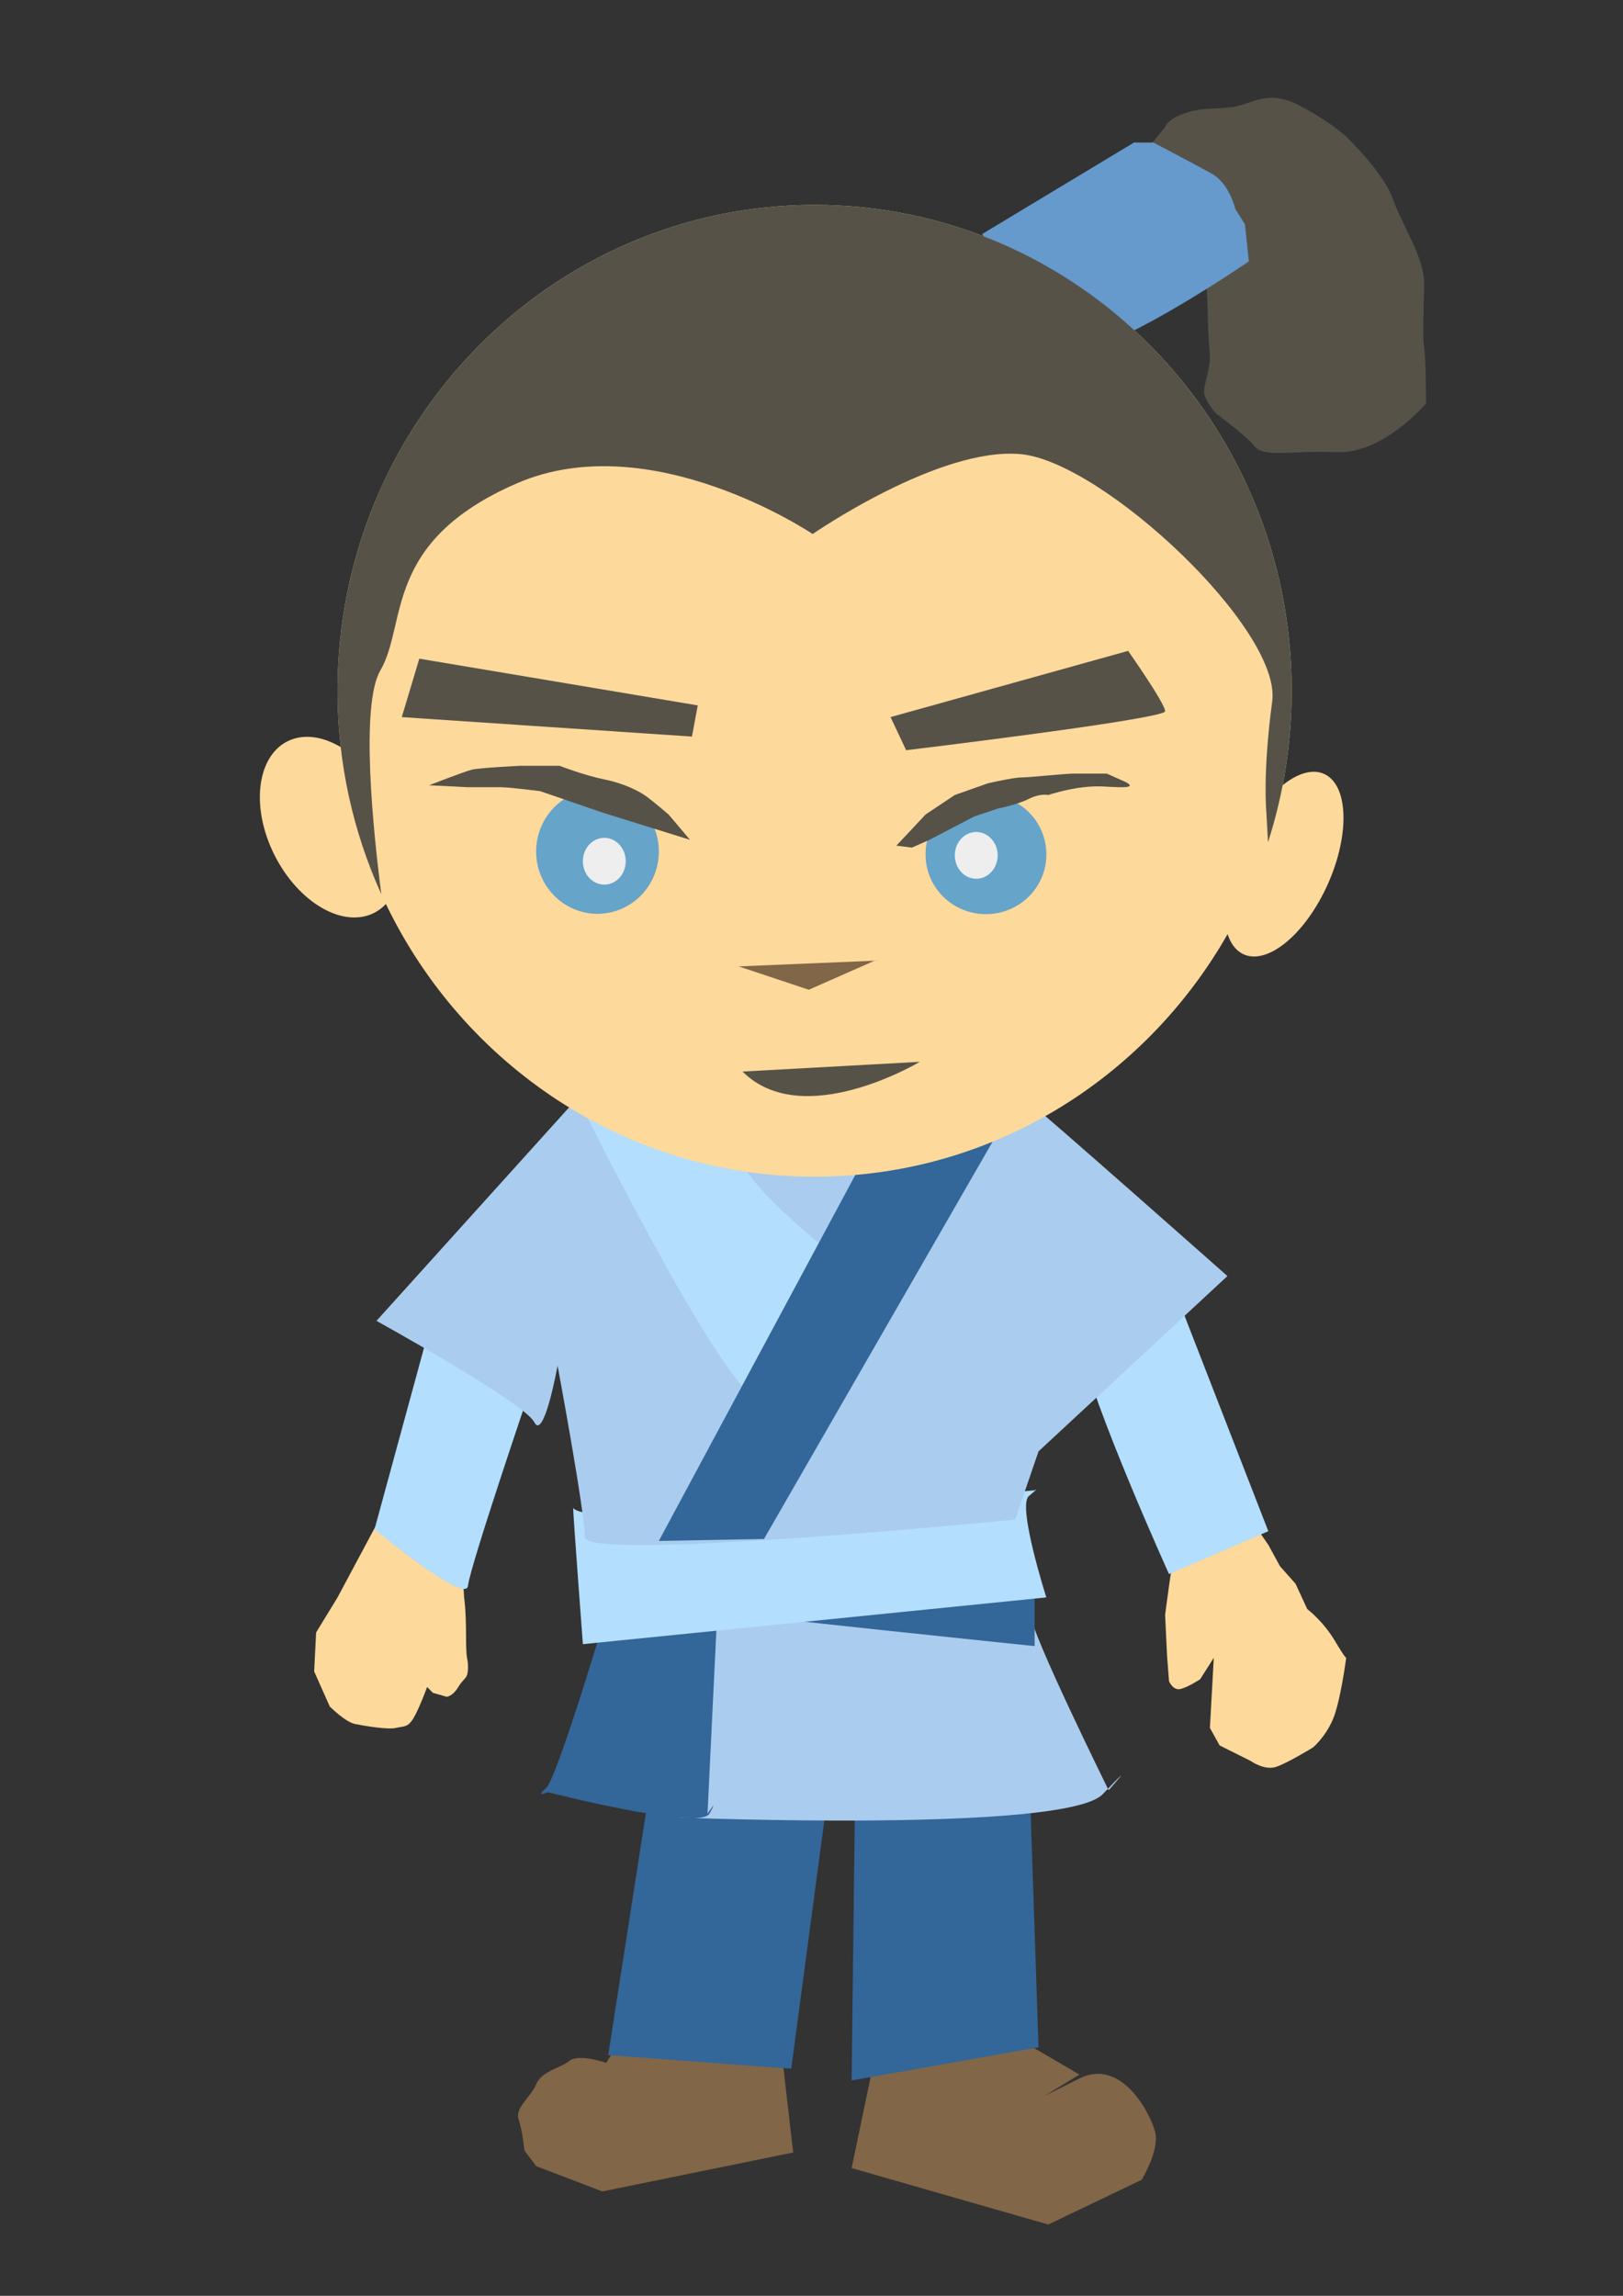
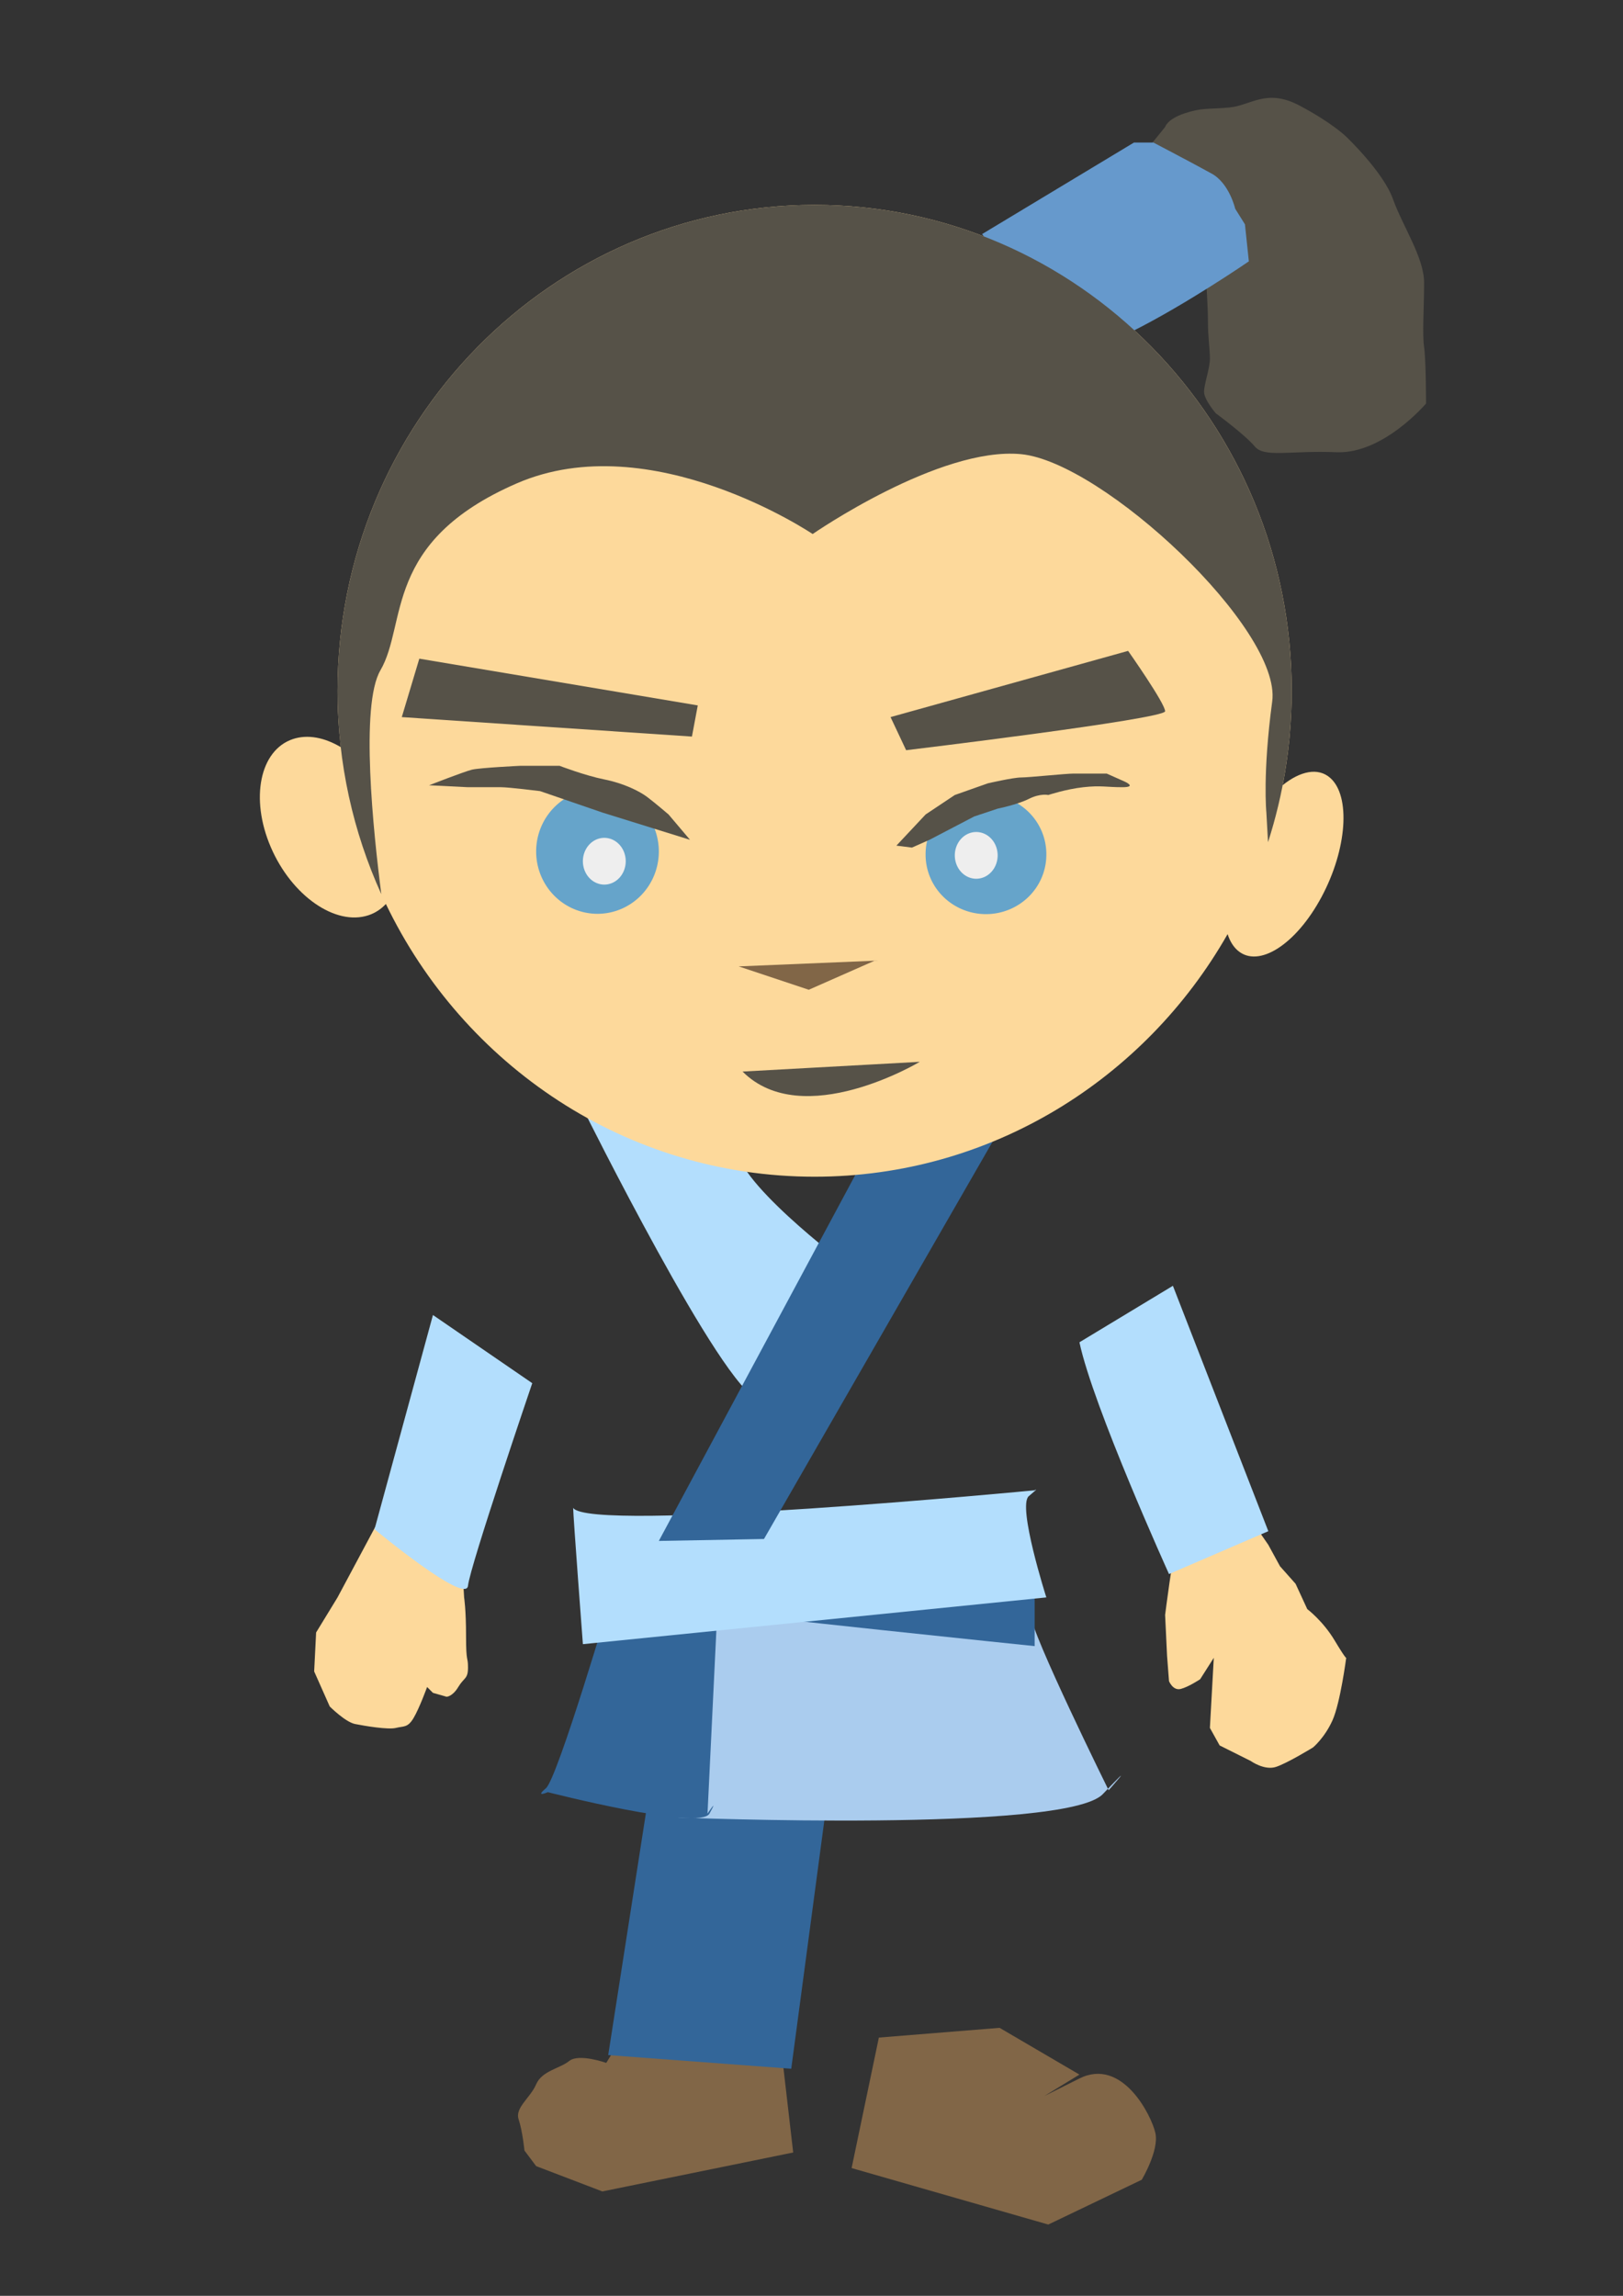
<svg xmlns="http://www.w3.org/2000/svg" xmlns:ns1="http://sodipodi.sourceforge.net/DTD/sodipodi-0.dtd" xmlns:ns2="http://www.inkscape.org/namespaces/inkscape" width="744.094" height="1052.362" id="svg3234" ns1:version="0.32" ns2:version="0.46" ns1:docname="samurai.svg" ns2:output_extension="org.inkscape.output.svg.inkscape">
  <rect width="100%" height="100%" fill="#333333" stroke="none" />
  <defs id="defs3236">
    <ns2:perspective ns1:type="inkscape:persp3d" ns2:vp_x="0 : 526.18109 : 1" ns2:vp_y="0 : 1000 : 0" ns2:vp_z="744.09448 : 526.18109 : 1" ns2:persp3d-origin="372.04724 : 350.78739 : 1" id="perspective3242" />
  </defs>
  <ns1:namedview id="base" pagecolor="#ffffff" bordercolor="#666666" borderopacity="1.0" gridtolerance="10000" guidetolerance="10" objecttolerance="10" ns2:pageopacity="0.0" ns2:pageshadow="2" ns2:zoom="0.7" ns2:cx="139.28571" ns2:cy="494.28571" ns2:document-units="px" ns2:current-layer="layer1" showgrid="false" ns2:window-width="1920" ns2:window-height="1088" ns2:window-x="0" ns2:window-y="22" />
  <g ns2:label="Layer 1" ns2:groupmode="layer" id="layer1">
    <g id="g3273" transform="matrix(0.808,0,0,0.808,74.809,120.589)">
      <path id="path2949" d="M 263.564,1001.161 L 251.41,1021.049 C 251.41,1021.049 235.941,1015.525 230.417,1019.944 C 224.893,1024.364 214.948,1025.469 211.634,1033.203 C 208.319,1040.937 199.48,1046.462 201.69,1053.091 C 203.9,1059.72 205.004,1070.769 205.004,1070.769 L 211.634,1079.608 L 249.2,1093.972 L 357.479,1071.874 L 350.85,1014.42 L 263.564,1001.161 z" style="fill:#816647;fill-rule:evenodd;stroke:none;stroke-width:1px;stroke-linecap:butt;stroke-linejoin:miter;stroke-opacity:1" />
      <path id="path2943" d="M 279.032,846.477 L 252.515,1016.63 L 356.374,1024.364 L 380.682,842.057 L 279.032,846.477 z" style="fill:#336699;fill-rule:evenodd;stroke:none;stroke-width:1px;stroke-linecap:butt;stroke-linejoin:miter;stroke-opacity:1" />
      <path id="path2947" d="M 406.094,1006.686 L 390.626,1080.713 L 502.22,1112.755 L 555.255,1087.342 C 555.255,1087.342 565.199,1070.769 562.989,1060.825 C 560.779,1050.881 544.206,1017.734 519.898,1029.888 C 495.591,1042.042 500.01,1039.832 500.01,1039.832 L 519.898,1027.678 L 474.598,1001.161 L 406.094,1006.686 z" style="fill:#816647;fill-rule:evenodd;stroke:none;stroke-width:1px;stroke-linecap:butt;stroke-linejoin:miter;stroke-opacity:1" />
-       <path id="path2945" d="M 392.836,847.581 L 390.626,1030.993 L 496.695,1012.21 L 491.171,847.581 L 392.836,847.581 z" style="fill:#336699;fill-rule:evenodd;stroke:none;stroke-width:1px;stroke-linecap:butt;stroke-linejoin:miter;stroke-opacity:1" />
      <path id="path2951" d="M 306.654,755.876 L 292.291,881.833 C 292.291,881.833 512.164,890.672 533.157,868.574 C 554.15,846.477 536.471,866.365 536.471,866.365 C 536.471,866.365 492.276,776.868 492.276,766.924 C 492.276,756.98 306.654,755.876 306.654,755.876 z" style="fill:#aaccee;fill-rule:evenodd;stroke:none;stroke-width:1px;stroke-linecap:butt;stroke-linejoin:miter;stroke-opacity:1" />
      <path id="path2953" d="M 254.725,754.771 C 254.725,754.771 223.788,859.735 217.158,865.26 C 210.529,870.784 218.263,867.469 218.263,867.469 C 218.263,867.469 304.445,889.567 309.969,879.623 C 315.493,869.679 308.864,879.623 308.864,879.623 L 315.493,742.617 L 254.725,754.771 z" style="fill:#336699;fill-rule:evenodd;stroke:none;stroke-width:1px;stroke-linecap:butt;stroke-linejoin:miter;stroke-opacity:1" />
      <path id="path2957" d="M 313.284,764.715 C 323.228,766.924 494.486,784.603 494.486,784.603 L 494.486,748.141 L 313.284,764.715 z" style="fill:#336699;fill-rule:evenodd;stroke:none;stroke-width:1px;stroke-linecap:butt;stroke-linejoin:miter;stroke-opacity:1" />
      <path id="path2955" d="M 232.627,706.156 C 232.627,710.575 238.151,783.498 238.151,783.498 L 501.115,756.98 C 501.115,756.98 484.542,705.051 491.171,699.526 C 497.8,694.002 494.486,696.212 494.486,696.212 C 494.486,696.212 241.466,720.519 232.627,706.156 z" style="fill:#b3defd;fill-rule:evenodd;stroke:none;stroke-width:1px;stroke-linecap:butt;stroke-linejoin:miter;stroke-opacity:1" />
      <path id="path2969" d="M 575.143,726.044 C 572.933,731.568 568.513,766.924 568.513,766.924 L 569.618,790.127 L 570.723,804.491 C 570.723,804.491 572.933,810.015 577.352,808.91 C 581.772,807.805 588.401,803.386 588.401,803.386 L 596.135,791.232 L 593.926,831.008 L 599.45,840.952 L 617.128,849.791 C 617.128,849.791 624.863,855.316 631.492,853.106 C 638.121,850.896 652.485,842.057 652.485,842.057 C 652.485,842.057 659.114,836.533 663.534,826.589 C 667.953,816.645 671.268,791.232 671.268,791.232 C 671.268,791.232 671.268,792.337 664.639,781.288 C 658.009,770.239 649.17,763.61 649.17,763.61 L 642.541,749.246 L 633.702,739.302 L 627.072,727.148 L 617.128,712.785 L 575.143,726.044 z" style="fill:#fdd99b;fill-opacity:1;fill-rule:evenodd;stroke:none;stroke-width:1px;stroke-linecap:butt;stroke-linejoin:miter;stroke-opacity:1" />
      <path id="path2965" d="M 519.898,612.24 C 527.632,648.701 570.723,743.722 570.723,743.722 L 627.072,719.414 L 572.933,580.198 L 519.898,612.24 z" style="fill:#b3defd;fill-rule:evenodd;stroke:none;stroke-width:1px;stroke-linecap:butt;stroke-linejoin:miter;stroke-opacity:1" />
      <path id="path2971" d="M 124.348,709.47 L 98.935,756.98 L 86.781,776.868 L 85.676,798.966 L 94.515,818.854 C 94.515,818.854 103.355,827.693 108.879,828.798 C 114.404,829.903 127.662,832.113 132.082,831.008 C 136.501,829.903 138.711,831.008 142.026,825.484 C 145.34,819.959 149.76,807.805 149.76,807.805 L 153.075,811.12 L 160.809,813.33 C 160.809,813.33 164.124,813.33 167.438,807.805 C 170.753,802.281 172.963,803.386 172.963,796.756 C 172.963,790.127 171.858,794.547 171.858,779.078 C 171.858,763.61 170.753,756.98 170.753,756.98 L 169.648,738.197 L 124.348,709.47 z" style="fill:#fdd99b;fill-opacity:1;fill-rule:evenodd;stroke:none;stroke-width:1px;stroke-linecap:butt;stroke-linejoin:miter;stroke-opacity:1" />
      <path id="path2967" d="M 119.928,718.309 C 119.928,718.309 171.858,761.4 172.963,750.351 C 174.068,739.302 209.424,635.443 209.424,635.443 L 153.075,596.771 L 119.928,718.309 z" style="fill:#b3defd;fill-rule:evenodd;stroke:none;stroke-width:1px;stroke-linecap:butt;stroke-linejoin:miter;stroke-opacity:1" />
-       <path id="path2961" d="M 488.961,474.129 C 497.8,480.758 603.87,574.674 603.87,574.674 L 496.695,674.114 L 483.437,712.785 C 483.437,712.785 239.256,737.092 239.256,722.729 C 239.256,708.365 223.788,625.499 223.788,625.499 C 223.788,625.499 216.053,668.589 210.529,657.54 C 205.004,646.491 121.033,600.086 121.033,600.086 L 243.676,464.185 C 243.676,464.185 339.801,533.793 488.961,474.129 z" style="fill:#aaccee;fill-rule:evenodd;stroke:none;stroke-width:1px;stroke-linecap:butt;stroke-linejoin:miter;stroke-opacity:1" />
      <path id="path2963" d="M 238.151,479.653 C 238.151,479.653 317.703,639.862 337.591,644.282 C 357.479,648.701 345.326,645.387 345.326,645.387 L 387.311,568.044 C 387.311,568.044 321.018,518.324 325.437,499.541 C 329.857,480.758 328.752,491.807 328.752,491.807 L 238.151,479.653 z" style="fill:#b3defd;fill-rule:evenodd;stroke:none;stroke-width:1px;stroke-linecap:butt;stroke-linejoin:miter;stroke-opacity:1" />
      <path id="path2959" d="M 401.675,500.646 L 281.242,724.939 L 340.906,723.834 L 475.703,489.597 L 401.675,500.646 z" style="fill:#336699;fill-rule:evenodd;stroke:none;stroke-width:1px;stroke-linecap:butt;stroke-linejoin:miter;stroke-opacity:1" />
      <path id="path3232" d="M 549.73,-54.009 L 568.513,-77.211 C 568.513,-77.211 569.618,-81.631 579.562,-84.946 C 589.506,-88.26 592.821,-87.155 604.975,-88.26 C 617.128,-89.365 625.968,-99.309 644.751,-89.365 C 663.534,-79.421 671.268,-71.687 671.268,-71.687 C 671.268,-71.687 692.261,-51.799 697.785,-36.331 C 703.31,-20.862 715.464,-3.184 715.464,11.18 C 715.464,25.543 714.359,39.907 715.464,47.641 C 716.568,55.375 716.568,79.683 716.568,79.683 C 716.568,79.683 692.261,108.41 665.744,107.305 C 639.226,106.2 624.863,110.62 619.338,103.99 C 613.814,97.361 597.24,85.207 597.24,85.207 C 597.24,85.207 590.611,77.473 590.611,73.054 C 590.611,68.634 593.926,59.795 593.926,54.27 C 593.926,48.746 592.821,42.117 592.821,33.278 C 592.821,24.438 591.716,8.97 591.716,8.97 L 591.716,-5.394 L 549.73,-54.009 z" style="fill:#565248;fill-rule:evenodd;stroke:none;stroke-width:1px;stroke-linecap:butt;stroke-linejoin:miter;stroke-opacity:1" />
      <path id="path2416" d="M 369.624,-33.002 C 220.199,-33.002 98.936,90.484 98.936,242.654 C 98.936,253.467 99.589,264.134 100.78,274.623 C 91.651,269.171 82.03,267.228 73.624,270.029 C 54.849,276.286 49.216,303.764 61.061,331.342 C 72.907,358.92 97.755,376.224 116.53,369.967 C 120.384,368.683 123.666,366.48 126.374,363.592 C 170.397,455.184 262.797,518.311 369.624,518.311 C 469.678,518.311 557.114,462.96 603.968,380.686 C 605.228,384.573 607.122,387.734 609.686,389.967 C 621.478,400.234 642.805,386.632 657.28,359.592 C 671.755,332.551 673.916,302.265 662.124,291.998 C 655.293,286.05 645.26,288.137 635.218,296.186 C 638.569,278.865 640.343,260.971 640.343,242.654 C 640.343,90.484 519.049,-33.002 369.624,-33.002 z" style="opacity:1;fill:#fdd99b;fill-opacity:1;stroke:none;stroke-width:4;stroke-miterlimit:4;stroke-dasharray:none;stroke-opacity:1" />
      <path id="path2973" d="M 145.34,224.423 L 135.396,257.57 L 300.025,268.619 L 303.34,250.941 L 145.34,224.423 z" style="fill:#565248;fill-opacity:1;fill-rule:evenodd;stroke:none;stroke-width:0.999;stroke-linecap:butt;stroke-linejoin:miter;stroke-miterlimit:4;stroke-dasharray:none;stroke-opacity:1" />
      <path id="path2975" d="M 412.724,257.57 L 421.563,276.353 C 421.563,276.353 568.513,258.675 568.513,254.256 C 568.513,249.836 547.52,220.004 547.52,220.004 L 412.724,257.57 z" style="fill:#565248;fill-opacity:1;fill-rule:evenodd;stroke:none;stroke-width:0.999;stroke-linecap:butt;stroke-linejoin:miter;stroke-miterlimit:4;stroke-dasharray:none;stroke-opacity:1" />
      <path id="path2977" d="M 326.542,398.996 L 366.318,412.255 L 403.885,395.681 L 406.094,395.681" style="fill:#816647;fill-rule:evenodd;stroke:none;stroke-width:7.087;stroke-linecap:butt;stroke-linejoin:miter;stroke-miterlimit:4;stroke-dasharray:none;stroke-opacity:1" />
      <path id="path2979" d="M 429.297,453.136 C 429.297,453.136 363.004,492.912 328.752,458.66" style="fill:#565248;fill-opacity:1;fill-rule:evenodd;stroke:none;stroke-width:17.717;stroke-linecap:round;stroke-linejoin:miter;stroke-miterlimit:4;stroke-dasharray:none;stroke-opacity:1" />
      <path id="path2981" d="M 464.654,-16.443 C 464.654,-16.443 518.793,54.27 549.73,38.802 C 580.667,23.334 616.024,-0.974 616.024,-0.974 L 613.814,-21.967 L 608.289,-30.806 C 608.289,-30.806 604.975,-45.17 595.031,-50.694 C 585.087,-56.219 561.884,-68.372 561.884,-68.372 L 550.835,-68.372 L 464.654,-16.443 z" style="fill:#6699cc;fill-rule:evenodd;stroke:none;stroke-width:1px;stroke-linecap:butt;stroke-linejoin:miter;stroke-opacity:1" />
      <path transform="translate(976.218,-192.627)" d="M -694.976,526.435 A 34.804,35.356 0 1 1 -764.584,526.435 A 34.804,35.356 0 1 1 -694.976,526.435 z" ns1:ry="35.35648" ns1:rx="34.804031" ns1:cy="526.43457" ns1:cx="-729.77979" id="path2402" style="opacity:0.597;fill:#0080e8;fill-opacity:1;stroke:none;stroke-width:4;stroke-miterlimit:4;stroke-dasharray:none;stroke-opacity:1" ns1:type="arc" />
      <path transform="translate(965.169,-200.361)" d="M -464.054,535.826 A 34.252,33.699 0 1 1 -532.557,535.826 A 34.252,33.699 0 1 1 -464.054,535.826 z" ns1:ry="33.699142" ns1:rx="34.251587" ns1:cy="535.82611" ns1:cx="-498.30536" id="path2404" style="opacity:0.597;fill:#0080e8;fill-opacity:1;stroke:none;stroke-width:4;stroke-miterlimit:4;stroke-dasharray:none;stroke-opacity:1" ns1:type="arc" />
      <path id="path2410" d="M 150.865,296.241 C 150.865,296.241 170.753,288.507 175.172,287.402 C 179.592,286.297 202.795,285.192 202.795,285.192 L 224.893,285.192 C 224.893,285.192 239.256,290.717 250.305,292.927 C 261.354,295.136 270.193,299.556 274.613,302.871 C 279.032,306.185 286.766,312.815 286.766,312.815 L 298.92,327.178 L 249.2,311.71 L 213.844,299.556 C 213.844,299.556 196.165,297.346 191.746,297.346 C 187.326,297.346 172.963,297.346 172.963,297.346 L 150.865,296.241 z" style="fill:#565248;fill-opacity:1;fill-rule:evenodd;stroke:none;stroke-width:1px;stroke-linecap:butt;stroke-linejoin:miter;stroke-opacity:1" />
      <path id="path2412" d="M 416.038,330.493 L 432.612,312.815 L 449.185,301.766 L 467.968,295.136 C 467.968,295.136 482.332,291.822 486.751,291.822 C 491.171,291.822 512.164,289.612 516.583,289.612 C 521.003,289.612 535.367,289.612 535.367,289.612 L 545.311,294.032 C 545.311,294.032 553.045,297.346 544.206,297.346 C 535.367,297.346 532.052,296.241 522.108,297.346 C 512.164,298.451 502.22,301.766 502.22,301.766 C 502.22,301.766 497.8,300.661 491.171,303.976 C 484.542,307.29 473.493,309.5 473.493,309.5 L 460.234,313.92 L 434.822,327.178 L 424.878,331.598 L 416.038,330.493 z" style="fill:#565248;fill-opacity:1;fill-rule:evenodd;stroke:none;stroke-width:1px;stroke-linecap:butt;stroke-linejoin:miter;stroke-opacity:1" />
      <path id="path2422" d="M 369.624,-33.002 C 220.199,-33.002 98.936,90.484 98.936,242.654 C 98.936,283.847 107.854,322.92 123.78,358.029 C 119.213,322.659 111.724,250.818 123.249,231.061 C 138.717,204.543 124.355,158.145 200.593,124.998 C 276.83,91.851 368.53,153.717 368.53,153.717 C 368.53,153.717 440.344,103.985 486.749,108.404 C 533.154,112.824 634.805,207.836 629.28,248.717 C 623.756,289.598 625.968,311.717 625.968,311.717 L 626.905,328.529 C 635.61,301.496 640.343,272.639 640.343,242.654 C 640.343,90.484 519.049,-33.002 369.624,-33.002 z" style="opacity:1;fill:#565248;fill-opacity:1;stroke:none;stroke-width:4;stroke-miterlimit:4;stroke-dasharray:none;stroke-opacity:1" />
      <path transform="translate(976.218,-192.627)" d="M -713.759,531.959 A 12.154,13.259 0 1 1 -738.067,531.959 A 12.154,13.259 0 1 1 -713.759,531.959 z" ns1:ry="13.258679" ns1:rx="12.15379" ns1:cy="531.95905" ns1:cx="-725.91272" id="path3198" style="opacity:1;fill:#eeeeee;fill-opacity:1;stroke:none;stroke-width:0.999;stroke-miterlimit:4;stroke-dasharray:none;stroke-opacity:1" ns1:type="arc" />
      <path transform="translate(1187.252,-195.942)" d="M -713.759,531.959 A 12.154,13.259 0 1 1 -738.067,531.959 A 12.154,13.259 0 1 1 -713.759,531.959 z" ns1:ry="13.258679" ns1:rx="12.15379" ns1:cy="531.95905" ns1:cx="-725.91272" id="path3200" style="opacity:1;fill:#eeeeee;fill-opacity:1;stroke:none;stroke-width:0.999;stroke-miterlimit:4;stroke-dasharray:none;stroke-opacity:1" ns1:type="arc" />
    </g>
  </g>
</svg>